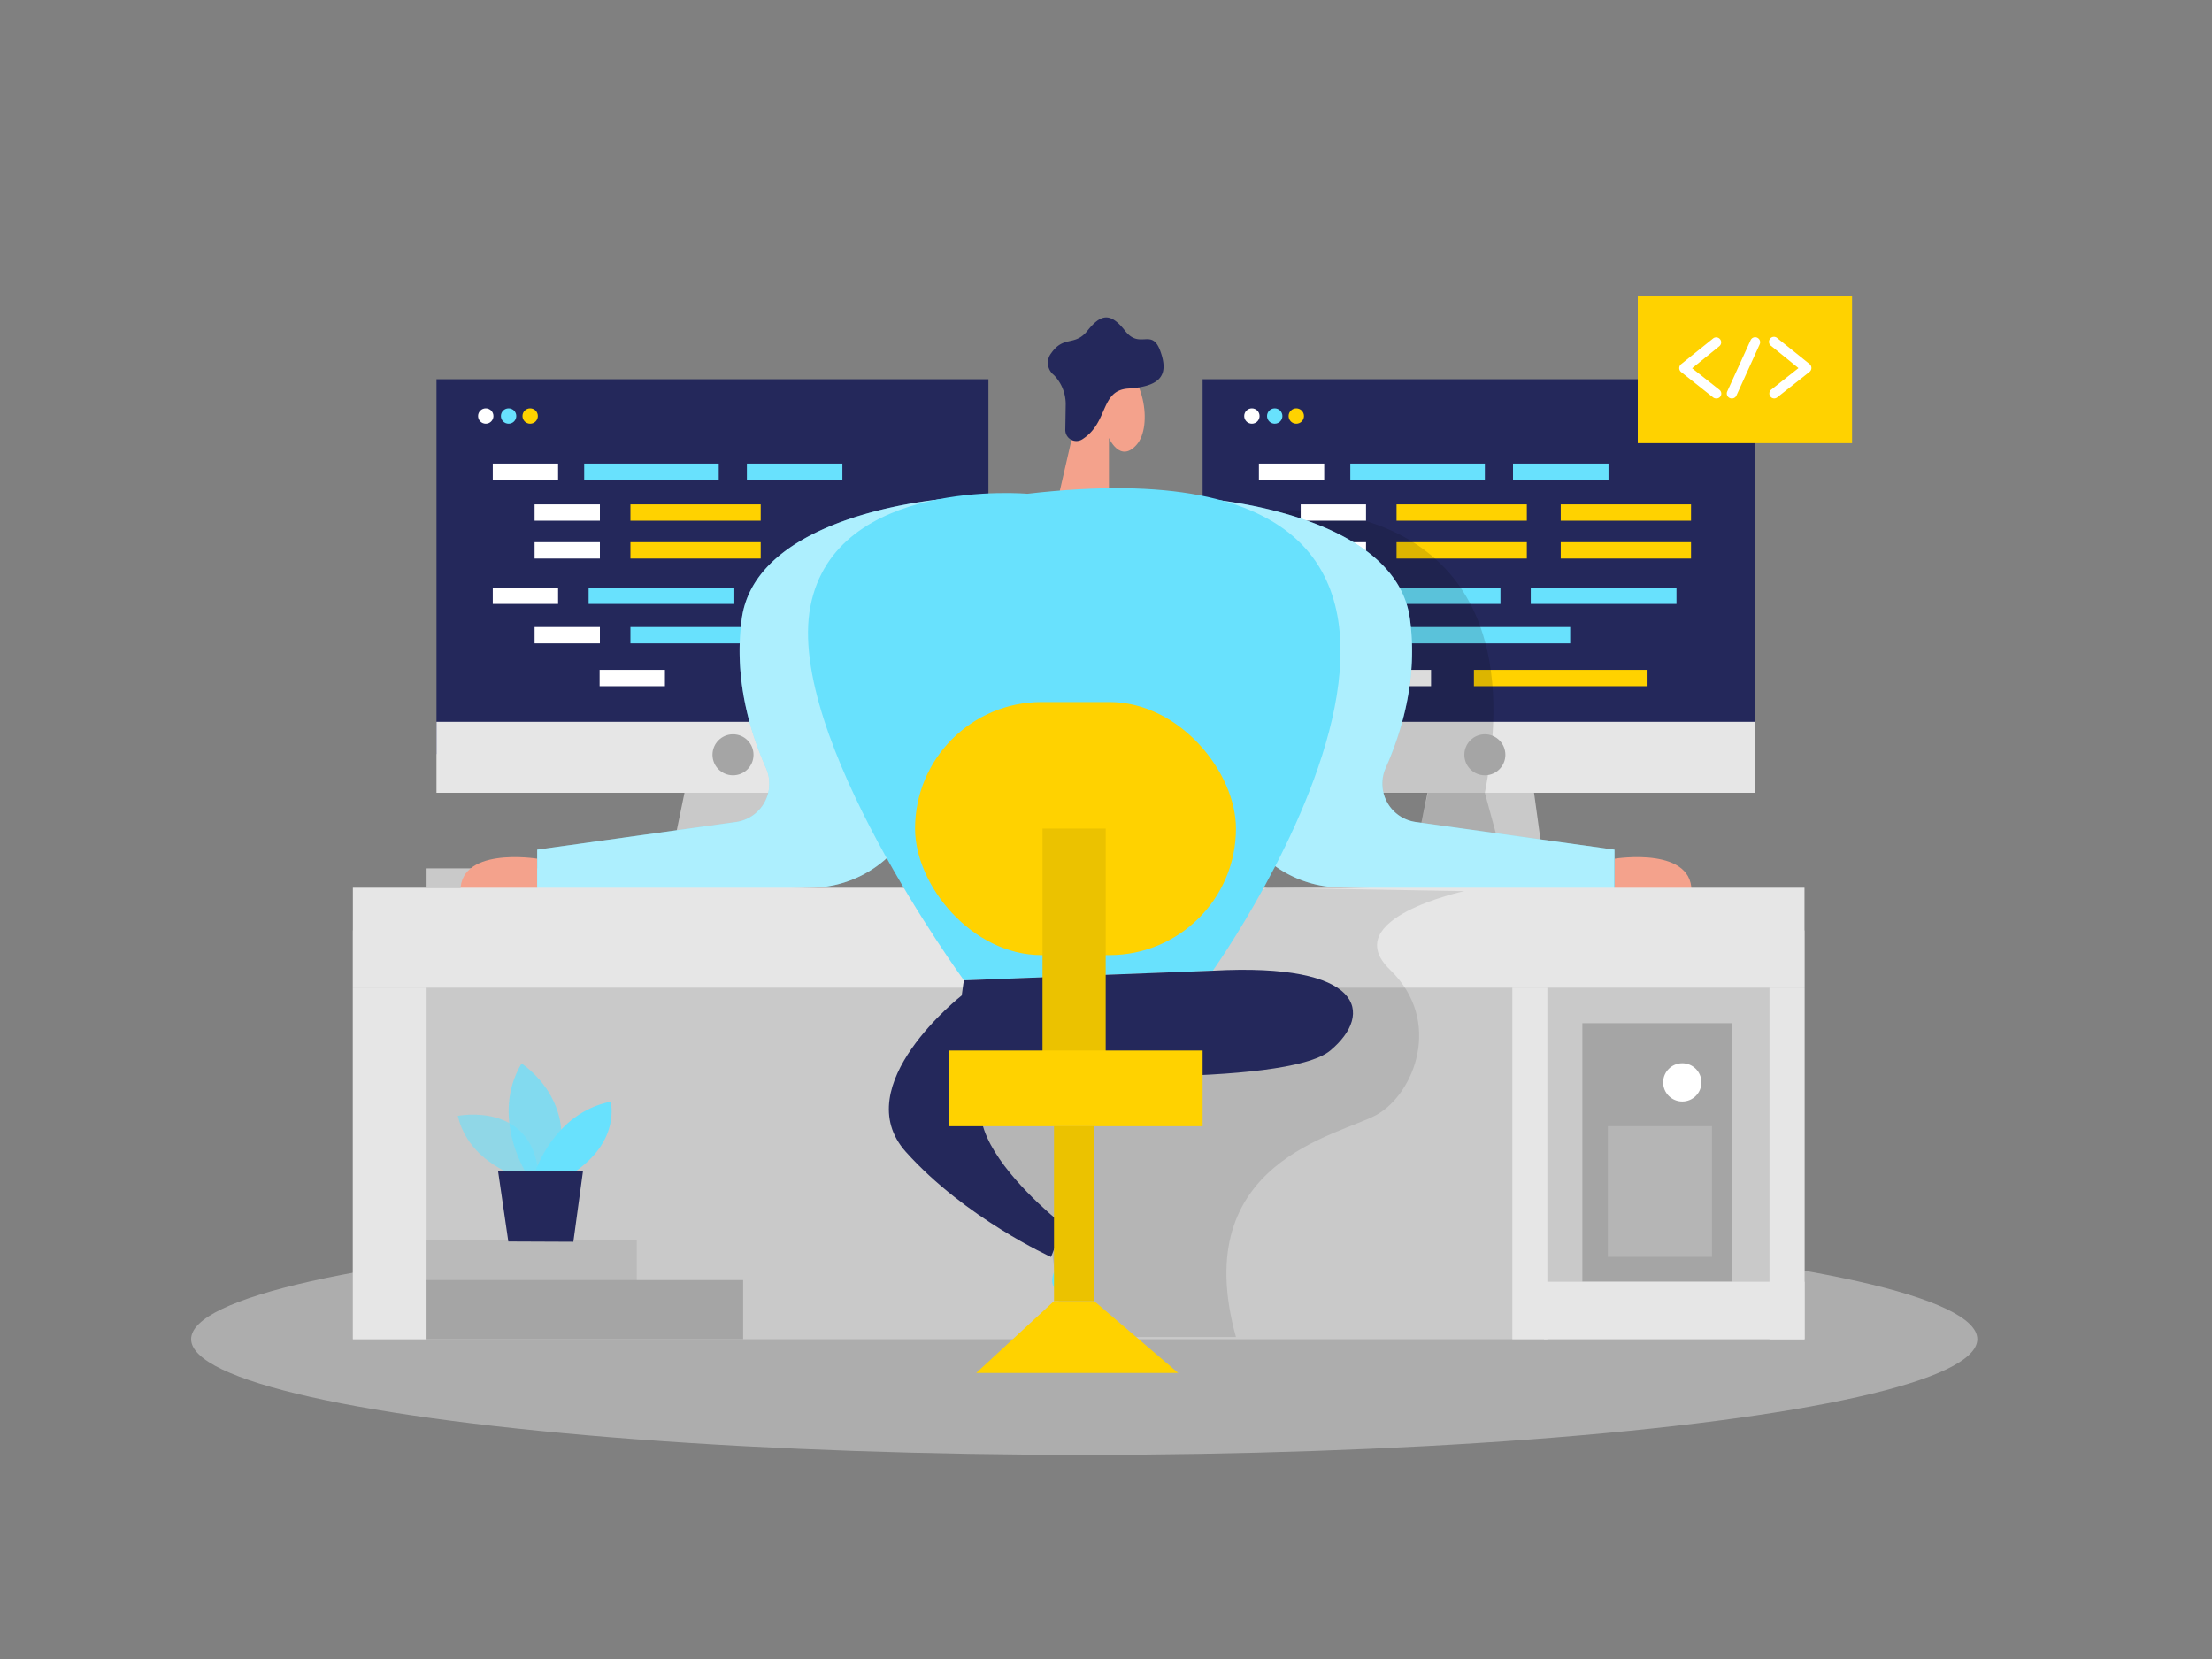
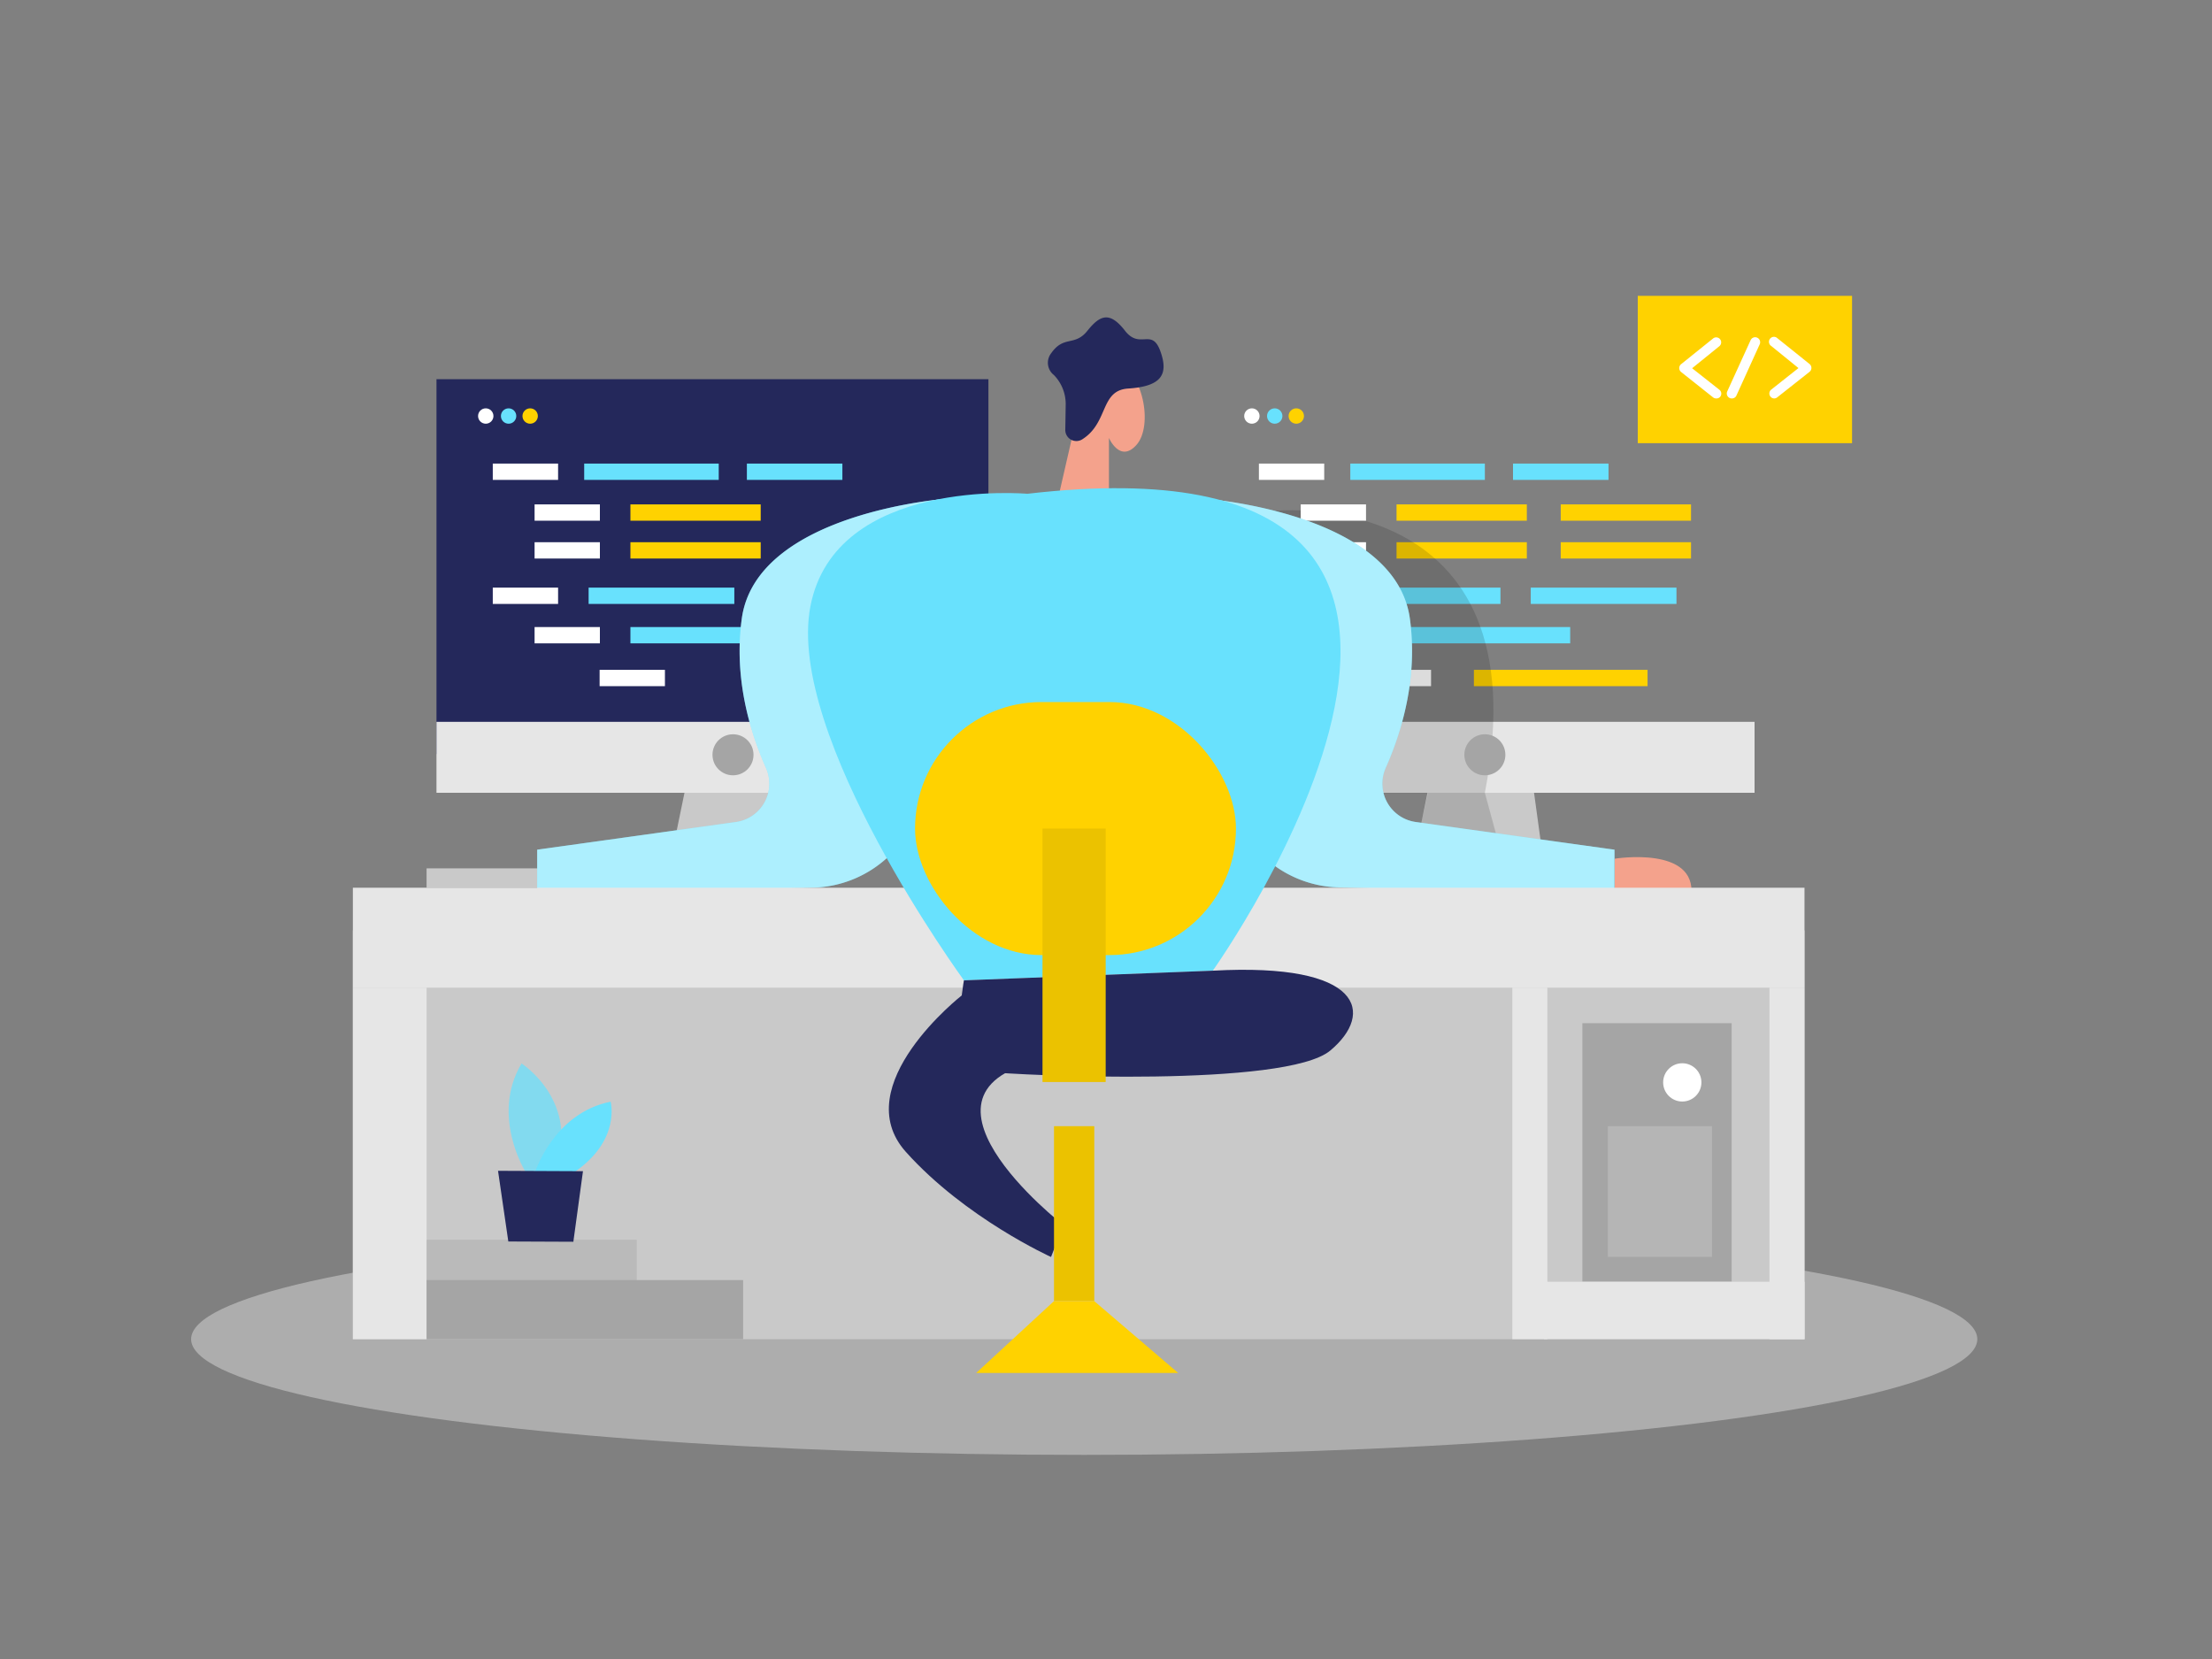
<svg xmlns="http://www.w3.org/2000/svg" id="Layer_1" data-name="Layer 1" viewBox="0 0 400 300">
  <rect x="0" y="0" width="400" height="300" fill="#808080" stroke="none" />
  <title>#90_code development_twocolour</title>
  <path d="M292,155.28s14.83-2.4,13.83,6.67H292Z" fill="#f4a28c" />
  <polygon points="259.08 138.78 254.6 160.53 279.76 160.53 276.33 135.53 259.08 138.78" fill="#c9c9c9" />
-   <rect x="217.47" y="68.57" width="99.81" height="67.79" fill="#24285b" />
  <rect x="252.54" y="113.39" width="31.4" height="2.95" fill="#68e1fd" />
  <rect x="266.53" y="121.13" width="31.4" height="2.95" fill="#ffd200" />
  <rect x="217.47" y="130.53" width="99.81" height="12.83" fill="#e6e6e6" />
  <rect x="244.98" y="106.26" width="26.35" height="2.95" fill="#68e1fd" />
  <rect x="276.81" y="106.26" width="26.35" height="2.95" fill="#68e1fd" />
  <rect x="252.54" y="98.05" width="23.56" height="2.95" fill="#ffd200" />
  <rect x="282.23" y="98.05" width="23.56" height="2.95" fill="#ffd200" />
  <rect x="235.21" y="113.39" width="11.81" height="2.95" fill="#fff" />
  <rect x="246.97" y="121.13" width="11.81" height="2.95" fill="#fff" />
  <rect x="227.65" y="106.26" width="11.81" height="2.95" fill="#fff" />
  <path d="M230.51,92.37s48.76-4.9,38,51L272.22,157,257,148.74l1.22-5.36-8.06,0Z" opacity="0.14" />
  <circle cx="230.51" cy="75.23" r="1.39" fill="#68e1fd" />
  <circle cx="234.41" cy="75.23" r="1.39" fill="#ffd200" />
  <rect x="227.65" y="83.83" width="11.81" height="2.95" fill="#fff" />
  <rect x="235.21" y="91.21" width="11.81" height="2.95" fill="#fff" />
  <rect x="252.54" y="91.21" width="23.56" height="2.95" fill="#ffd200" />
  <rect x="282.23" y="91.21" width="23.56" height="2.95" fill="#ffd200" />
  <rect x="235.21" y="98.05" width="11.81" height="2.95" fill="#fff" />
  <rect x="244.18" y="83.83" width="24.33" height="2.95" fill="#68e1fd" />
  <rect x="273.6" y="83.83" width="17.27" height="2.95" fill="#68e1fd" />
  <circle cx="268.51" cy="136.49" r="3.71" fill="#a5a5a5" />
  <rect x="77.14" y="157.03" width="50.17" height="3.5" fill="#c9c9c9" />
-   <path d="M97.14,155.28s-14.83-2.4-13.83,6.67H97.14Z" fill="#f4a28c" />
+   <path d="M97.14,155.28H97.14Z" fill="#f4a28c" />
  <polygon points="124.72 138.78 120.24 160.53 145.4 160.53 141.97 135.53 124.72 138.78" fill="#c9c9c9" />
  <rect x="78.93" y="68.57" width="99.81" height="67.79" fill="#24285b" />
  <rect x="114" y="113.39" width="31.4" height="2.95" fill="#68e1fd" />
  <rect x="78.93" y="130.53" width="99.81" height="12.83" fill="#e6e6e6" />
  <rect x="106.44" y="106.26" width="26.35" height="2.95" fill="#68e1fd" />
  <rect x="114" y="98.05" width="23.56" height="2.95" fill="#ffd200" />
  <rect x="96.67" y="113.39" width="11.81" height="2.95" fill="#fff" />
  <rect x="108.43" y="121.13" width="11.81" height="2.95" fill="#fff" />
  <rect x="89.11" y="106.26" width="11.81" height="2.95" fill="#fff" />
  <circle cx="87.84" cy="75.23" r="1.39" fill="#fff" />
  <circle cx="91.97" cy="75.23" r="1.39" fill="#68e1fd" />
  <circle cx="95.87" cy="75.23" r="1.39" fill="#ffd200" />
  <rect x="89.11" y="83.83" width="11.81" height="2.95" fill="#fff" />
  <rect x="96.67" y="91.21" width="11.81" height="2.95" fill="#fff" />
  <rect x="114" y="91.21" width="23.56" height="2.95" fill="#ffd200" />
  <rect x="96.67" y="98.05" width="11.81" height="2.95" fill="#fff" />
  <rect x="105.64" y="83.83" width="24.33" height="2.95" fill="#68e1fd" />
  <ellipse cx="196.06" cy="242.16" rx="161.5" ry="20.93" fill="#e6e6e6" opacity="0.45" />
  <path d="M171.62,90.14s-34.81,2.39-37.48,21.72c-1.48,10.74,1.46,20.45,4.37,27a7,7,0,0,1-5.48,9.79l-35.89,5V162l49.94-1.48a20.69,20.69,0,0,0,20-18.87Z" fill="#68e1fd" />
  <path d="M217.47,90.14s34.81,2.39,37.48,21.72c1.48,10.74-1.46,20.45-4.37,27a7,7,0,0,0,5.48,9.79l35.89,5V162L242,160.47a20.7,20.7,0,0,1-20-18.87Z" fill="#68e1fd" />
  <path d="M171.62,90.14s-34.81,2.39-37.48,21.72c-1.48,10.74,1.46,20.45,4.37,27a7,7,0,0,1-5.48,9.79l-35.89,5V162l49.94-1.48a20.69,20.69,0,0,0,20-18.87Z" fill="#fff" opacity="0.46" />
  <path d="M217.47,90.14s34.81,2.39,37.48,21.72c1.48,10.74-1.46,20.45-4.37,27a7,7,0,0,0,5.48,9.79l35.89,5V162L242,160.47a20.7,20.7,0,0,1-20-18.87Z" fill="#fff" opacity="0.46" />
  <rect x="63.81" y="168.25" width="262.5" height="73.92" fill="#c9c9c9" />
  <rect x="63.81" y="160.53" width="262.5" height="18.07" fill="#e6e6e6" />
  <path d="M191.33,90.14l4.25-18.53s.14-8.68,5.71-6.66,7.24,12.08,4.24,15.48-5-1.24-5-1.24V89.44Z" fill="#f4a28c" />
-   <path d="M264.8,161.15s-23.07,4.91-13.43,14.22,4.32,22.4-2.36,26.18-34.35,8.34-25.51,40.23H192.31l-2.3-17-20-21.12,8.74-20.37,24.59-33.43L220,163.67l9.12-3.14Z" opacity="0.1" />
  <path d="M185.78,89.29s-34.7-3.09-39.23,20.34,27.76,67.65,27.76,67.65l45-1.75S289.22,77.33,185.78,89.29Z" fill="#68e1fd" />
-   <path d="M190,224.75s2,2.64.69,5.14.58,4.62,2.56,2.88,2.8-9,2.8-9l-4.47-2.61Z" fill="#68e1fd" />
  <path d="M174.31,177.28s-3,15.75,3.75,16.5,54.5,2.88,62.5-3.81,6-15.94-21.25-14.44Z" fill="#24285b" />
  <path d="M173.92,180s-20.86,16.3-10.11,28.3,26.25,19,26.25,19l2.25-5.75s-32.5-25.25-1.75-30.25Z" fill="#24285b" />
  <rect x="165.47" y="126.95" width="58.03" height="45.76" rx="22.88" ry="22.88" fill="#ffd200" />
  <rect x="188.52" y="149.83" width="11.42" height="45.83" fill="#ffd200" />
  <rect x="188.52" y="149.83" width="11.42" height="45.83" opacity="0.08" />
-   <rect x="171.62" y="189.97" width="45.85" height="13.69" fill="#ffd200" />
  <path d="M192.64,77.68l.07-4.39a7.52,7.52,0,0,0-2.14-5.48,2.8,2.8,0,0,1-.48-3.94c2.3-3.29,4.24-1.16,6.56-4.07s4.07-3.48,6.78,0,4.84-.58,6.39,3.68.19,6.39-5.81,6.78c-5.1.33-3.52,6.11-8.25,9.15A2,2,0,0,1,192.64,77.68Z" fill="#24285b" />
  <rect x="190.6" y="203.65" width="7.28" height="31.63" fill="#ffd200" />
  <rect x="190.6" y="203.65" width="7.28" height="31.63" opacity="0.08" />
  <polygon points="190.6 235.28 176.52 248.28 213.06 248.28 197.87 235.28 190.6 235.28" fill="#ffd200" />
  <rect x="286.14" y="185.03" width="27" height="46.75" fill="#a5a5a5" />
  <rect x="273.48" y="178.6" width="6.33" height="63.57" fill="#e6e6e6" />
  <rect x="319.98" y="178.6" width="6.33" height="63.57" fill="#e6e6e6" />
  <rect x="279.19" y="231.78" width="47.13" height="10.38" fill="#e6e6e6" />
  <rect x="63.81" y="178.6" width="13.33" height="63.57" fill="#e6e6e6" />
  <rect x="77.14" y="224.19" width="38" height="7.59" fill="#a5a5a5" opacity="0.42" />
  <rect x="77.14" y="231.48" width="57.24" height="10.68" fill="#a5a5a5" />
  <rect x="135.06" y="83.83" width="17.27" height="2.95" fill="#68e1fd" />
  <circle cx="132.55" cy="136.49" r="3.71" fill="#a5a5a5" />
  <circle cx="226.38" cy="75.23" r="1.39" fill="#fff" />
  <rect x="296.16" y="53.5" width="38.75" height="26.64" fill="#ffd200" />
  <path d="M310.33,72.05a.88.88,0,0,1-.55-.19L304,67.27a.91.91,0,0,1-.34-.7.92.92,0,0,1,.33-.71l5.81-4.67a.9.9,0,0,1,1.13,1.4l-4.94,4,4.93,3.89a.89.89,0,0,1,.15,1.26A.88.88,0,0,1,310.33,72.05Z" fill="#fff" />
  <path d="M320.85,72.05a.88.88,0,0,1-.7-.34.89.89,0,0,1,.15-1.26l4.92-3.89-4.93-4a.9.9,0,1,1,1.12-1.4l5.82,4.67a.92.92,0,0,1,.33.71.91.91,0,0,1-.34.7l-5.81,4.59A.9.9,0,0,1,320.85,72.05Z" fill="#fff" />
  <path d="M313.16,72.05a.87.87,0,0,1-.38-.08.9.9,0,0,1-.44-1.19l4.23-9.27a.9.9,0,0,1,1.64.75L314,71.53A.88.88,0,0,1,313.16,72.05Z" fill="#fff" />
-   <path d="M94,212.87s-9.21-2.52-11.22-11.09c0,0,14.28-2.88,14.68,11.85Z" fill="#68e1fd" opacity="0.58" />
  <path d="M95.08,212s-6.44-10.18-.77-19.69c0,0,10.85,6.89,6,19.71Z" fill="#68e1fd" opacity="0.73" />
  <path d="M96.74,212s3.4-10.74,13.68-12.78c0,0,1.92,7-6.66,12.81Z" fill="#68e1fd" />
  <polygon points="90.06 211.72 91.92 224.5 103.68 224.55 105.42 211.79 90.06 211.72" fill="#24285b" />
  <circle cx="304.21" cy="195.73" r="3.46" fill="#fff" />
  <rect x="290.75" y="203.65" width="18.83" height="23.63" fill="#fff" opacity="0.18" />
</svg>